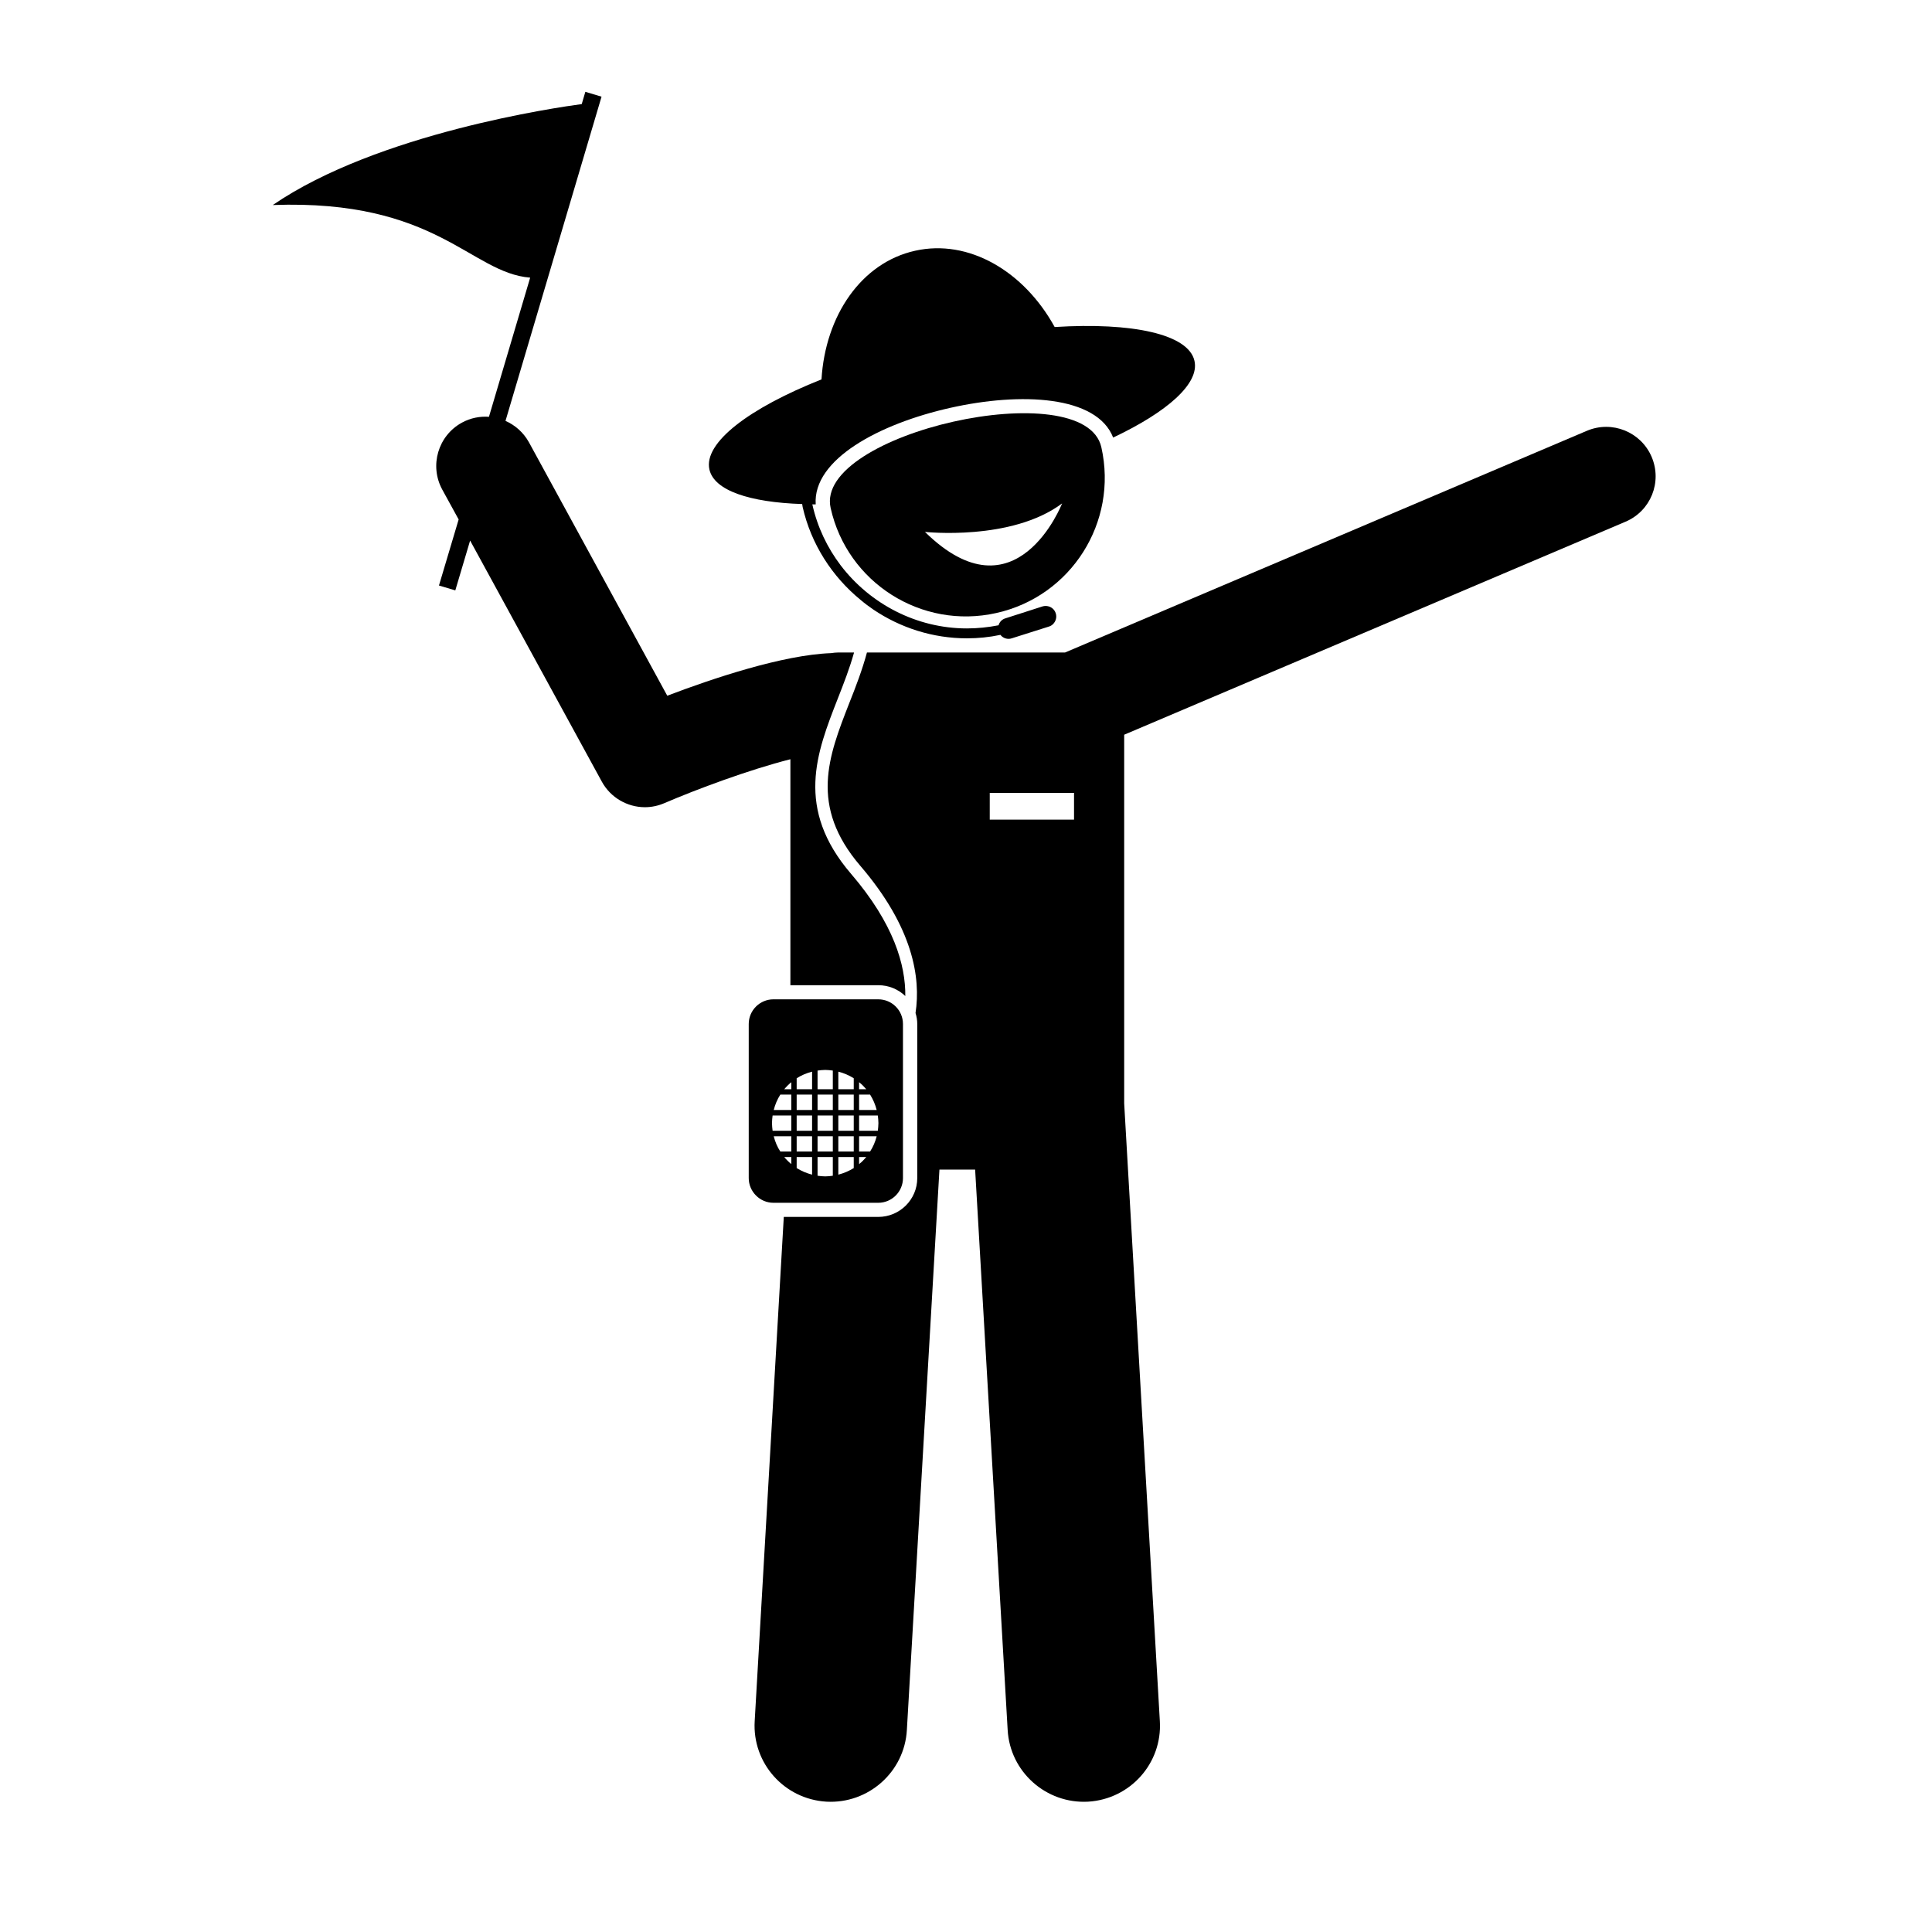
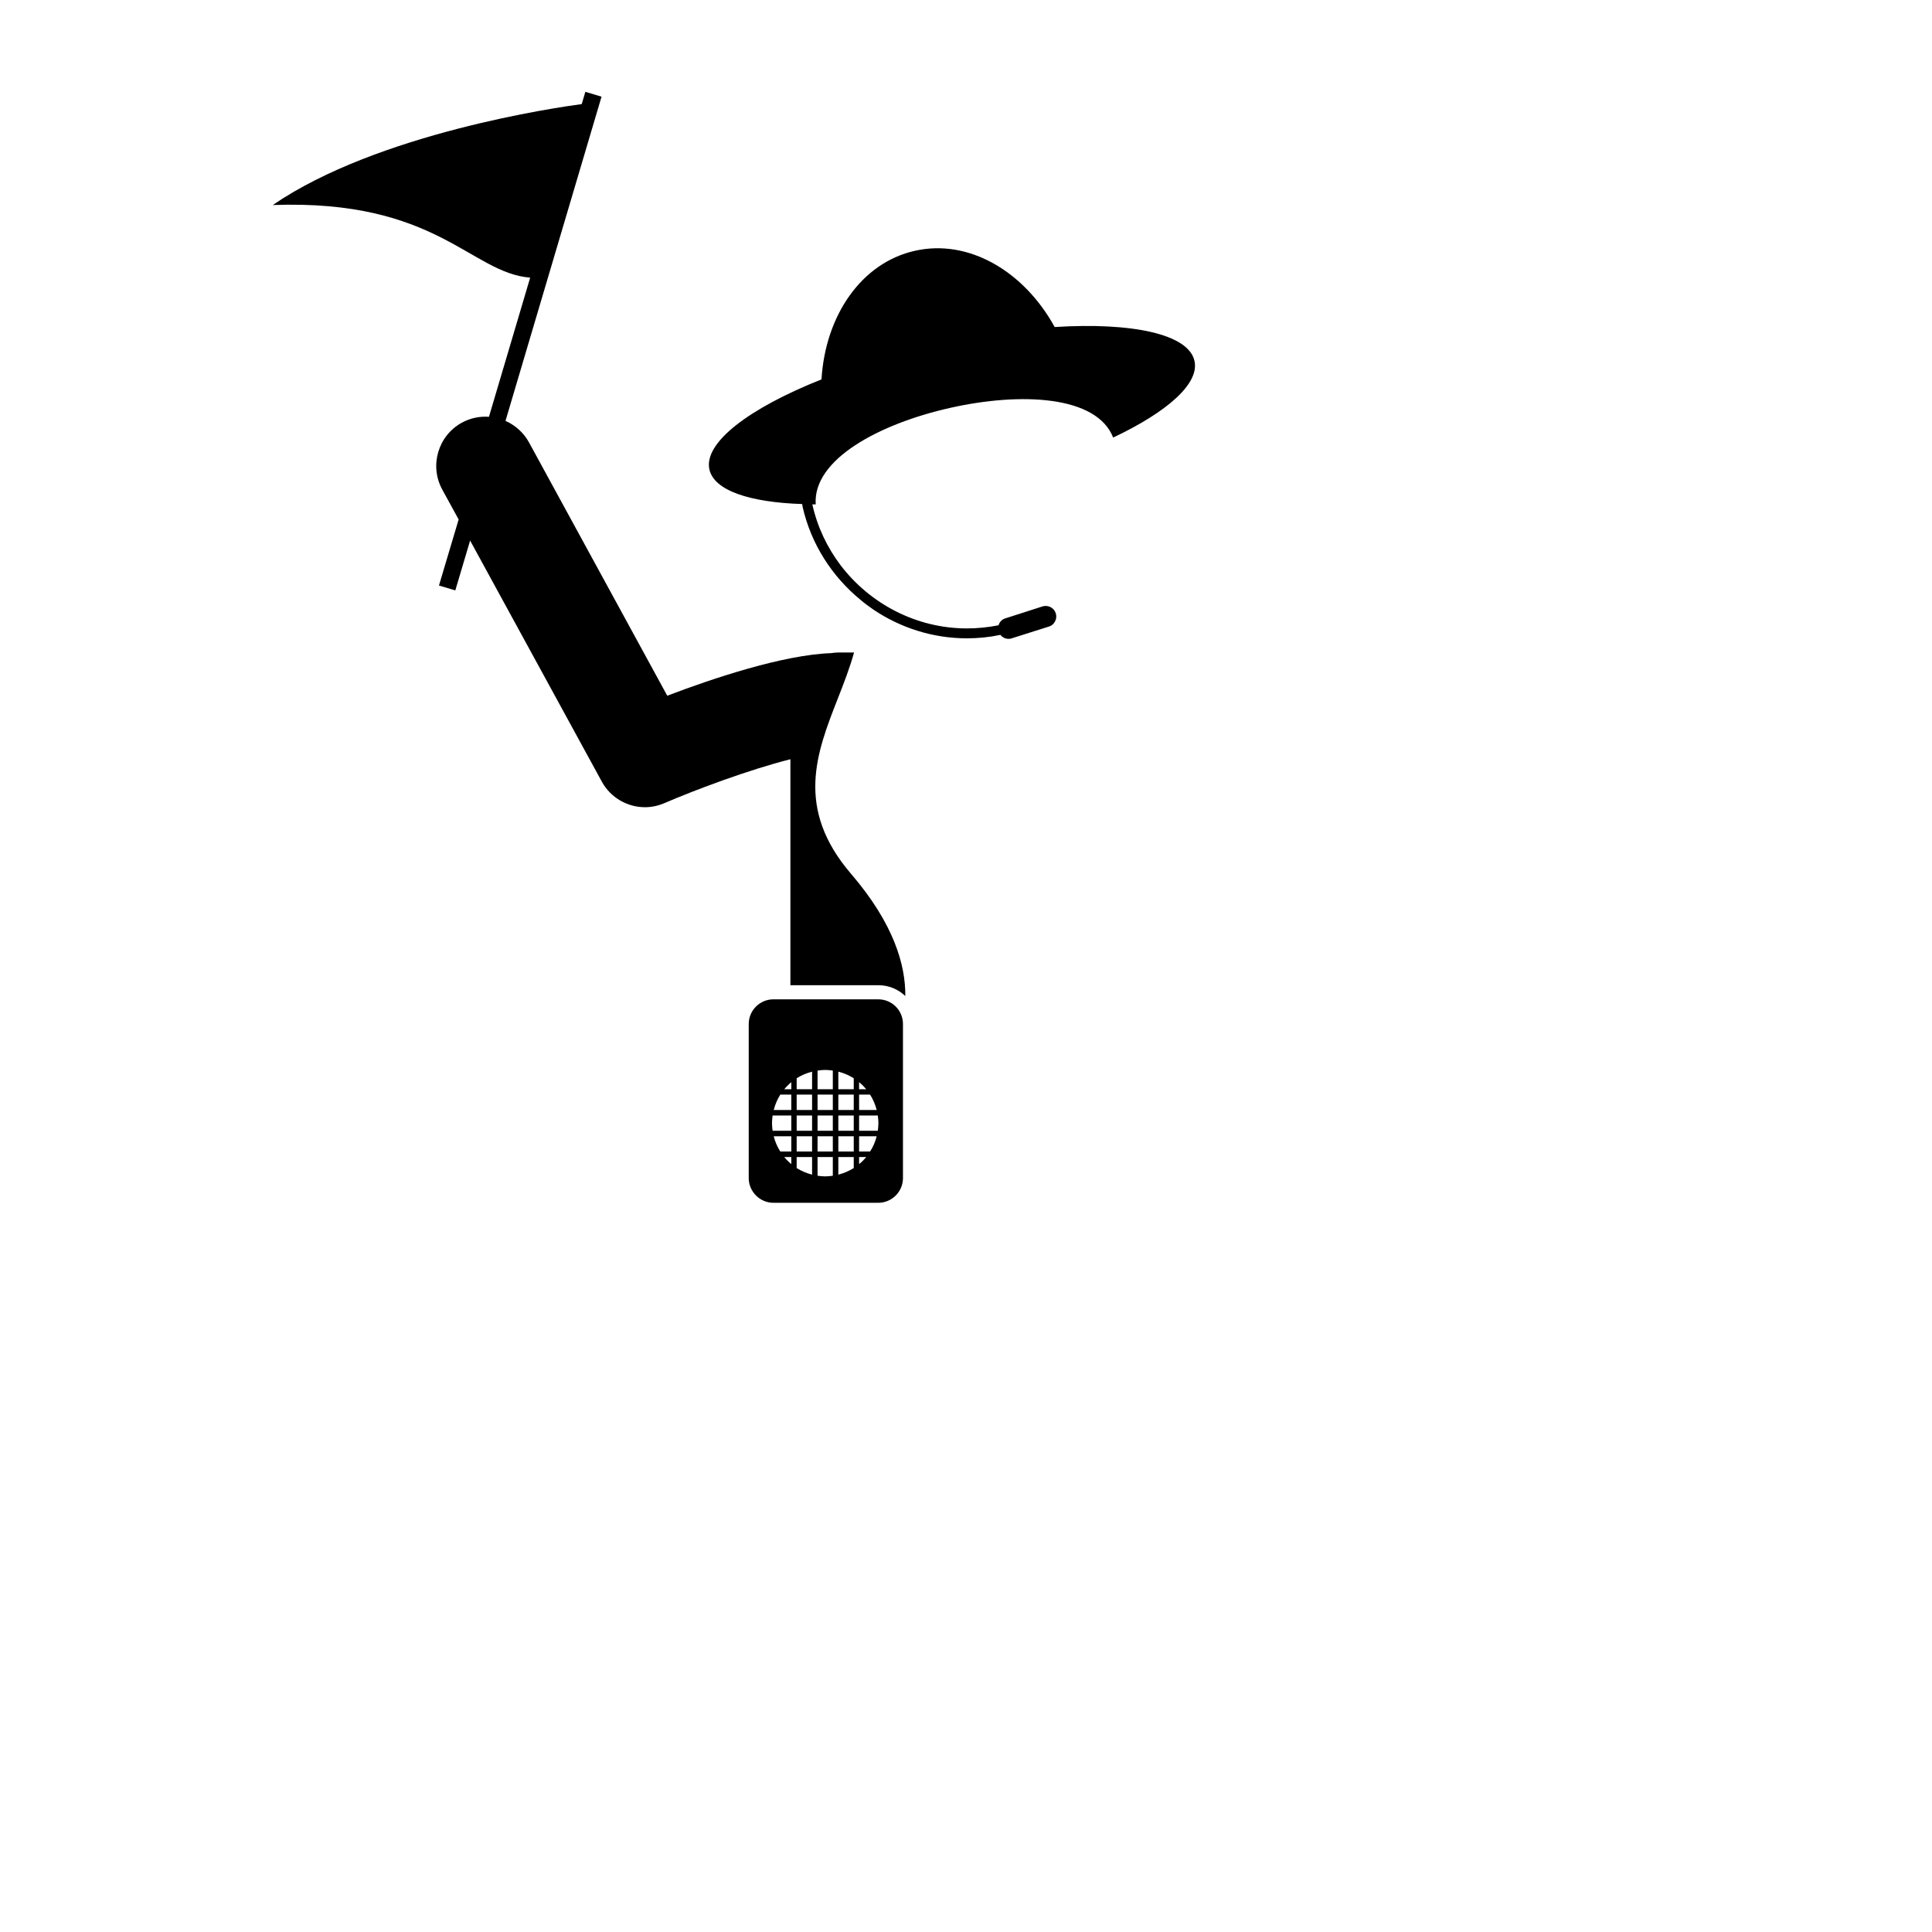
<svg xmlns="http://www.w3.org/2000/svg" width="48" viewBox="0 0 48 48" height="48" version="1.0">
  <defs>
    <clipPath id="a">
      <path d="M 18 10 L 41.309 10 L 41.309 44.859 L 18 44.859 Z M 18 10" />
    </clipPath>
    <clipPath id="b">
      <path d="M 6.777 2.246 L 23 2.246 L 23 25 L 6.777 25 Z M 6.777 2.246" />
    </clipPath>
  </defs>
  <g clip-path="url(#a)">
-     <path d="M 40.387 12.961 C 41.012 12.695 41.301 11.977 41.035 11.352 C 40.77 10.73 40.051 10.438 39.426 10.703 L 26.461 16.211 L 21.539 16.211 C 21.422 16.645 21.262 17.062 21.098 17.473 C 20.586 18.785 20.098 20.023 21.375 21.512 C 22.688 23.043 22.879 24.297 22.746 25.168 C 22.773 25.254 22.789 25.344 22.789 25.441 L 22.789 29.27 C 22.789 29.801 22.355 30.234 21.82 30.234 L 19.473 30.234 L 18.75 42.762 C 18.688 43.805 19.484 44.699 20.531 44.762 C 21.574 44.82 22.473 44.023 22.531 42.98 L 23.34 29.059 L 24.227 29.059 L 25.035 42.98 C 25.094 44.023 25.992 44.82 27.035 44.762 C 28.082 44.699 28.879 43.805 28.816 42.762 L 27.93 27.414 L 27.93 18.254 Z M 24.59 19.699 L 26.684 19.699 L 26.684 20.363 L 24.59 20.363 Z M 24.59 19.699" />
-   </g>
+     </g>
  <g clip-path="url(#b)">
    <path d="M 12.148 10.355 C 11.922 10.34 11.691 10.383 11.477 10.5 C 10.883 10.824 10.664 11.57 10.988 12.164 L 11.395 12.906 L 10.906 14.547 L 11.312 14.668 L 11.68 13.43 L 14.949 19.414 C 15.168 19.82 15.59 20.055 16.023 20.055 C 16.188 20.055 16.352 20.02 16.508 19.953 C 17.309 19.609 18.605 19.125 19.637 18.863 L 19.637 24.477 L 21.82 24.477 C 22.082 24.477 22.316 24.578 22.492 24.746 C 22.5 23.98 22.211 22.953 21.145 21.711 C 19.746 20.082 20.289 18.699 20.812 17.363 C 20.961 16.984 21.109 16.605 21.219 16.211 L 20.824 16.211 C 20.762 16.211 20.707 16.219 20.648 16.227 C 19.449 16.27 17.695 16.859 16.578 17.285 L 13.141 10.988 C 13.004 10.742 12.797 10.562 12.559 10.457 L 14.945 2.402 L 14.543 2.281 L 14.453 2.586 C 13.867 2.664 9.387 3.305 6.777 5.094 C 10.855 4.945 11.691 6.781 13.172 6.898 Z M 12.148 10.355" />
  </g>
  <path d="M 24.023 15.859 C 24.301 15.859 24.578 15.832 24.855 15.773 C 24.918 15.855 25.031 15.895 25.137 15.859 L 25.914 15.613 L 26.062 15.566 C 26.098 15.555 26.133 15.535 26.16 15.508 C 26.23 15.441 26.262 15.336 26.23 15.238 C 26.203 15.152 26.137 15.09 26.055 15.066 C 26.004 15.051 25.953 15.051 25.902 15.066 L 24.977 15.363 C 24.895 15.387 24.832 15.453 24.809 15.535 C 24.547 15.586 24.285 15.613 24.023 15.613 C 22.77 15.613 21.617 15.004 20.887 14.047 C 20.555 13.609 20.309 13.098 20.184 12.539 C 20.18 12.535 20.18 12.531 20.18 12.531 C 20.211 12.531 20.238 12.531 20.266 12.531 C 20.191 11.41 21.852 10.527 23.609 10.133 C 25.367 9.738 27.25 9.828 27.656 10.871 C 29.004 10.234 29.805 9.527 29.676 8.965 C 29.527 8.301 28.133 8.004 26.203 8.125 C 25.441 6.738 24.066 5.93 22.734 6.23 C 21.398 6.527 20.504 7.844 20.41 9.426 C 18.609 10.141 17.477 11 17.625 11.664 C 17.742 12.188 18.625 12.48 19.93 12.523 C 19.934 12.547 19.938 12.57 19.941 12.594 C 20.152 13.523 20.676 14.328 21.383 14.906 C 21.484 14.992 21.59 15.07 21.699 15.145 C 22.371 15.598 23.176 15.859 24.023 15.859 Z M 24.023 15.859" />
-   <path d="M 20.637 12.621 C 21.051 14.48 22.898 15.648 24.754 15.23 C 26.613 14.816 27.781 12.973 27.363 11.113 C 26.949 9.258 20.219 10.766 20.637 12.621 Z M 22.98 13.215 C 22.98 13.215 25.129 13.449 26.387 12.508 C 26.387 12.508 25.246 15.441 22.98 13.215 Z M 22.98 13.215" />
  <path d="M 21.82 24.828 L 19.215 24.828 C 18.879 24.828 18.602 25.102 18.602 25.441 L 18.602 29.27 C 18.602 29.605 18.879 29.883 19.215 29.883 L 21.82 29.883 C 22.16 29.883 22.434 29.605 22.434 29.27 L 22.434 25.441 C 22.434 25.102 22.16 24.828 21.82 24.828 Z M 20.828 29.184 L 20.828 28.746 L 21.211 28.746 L 21.211 29.02 C 21.094 29.094 20.965 29.148 20.828 29.184 Z M 20.176 28.746 L 20.176 29.184 C 20.039 29.148 19.91 29.094 19.793 29.02 L 19.793 28.746 Z M 19.793 28.609 L 19.793 28.23 L 20.176 28.23 L 20.176 28.609 Z M 19.18 27.902 C 19.18 27.84 19.188 27.777 19.195 27.715 L 19.66 27.715 L 19.66 28.094 L 19.195 28.094 C 19.188 28.031 19.18 27.969 19.18 27.902 Z M 20.176 27.195 L 20.176 27.578 L 19.793 27.578 L 19.793 27.195 Z M 19.793 27.062 L 19.793 26.789 C 19.91 26.715 20.039 26.66 20.176 26.625 L 20.176 27.062 Z M 21.211 27.195 L 21.211 27.578 L 20.828 27.578 L 20.828 27.195 Z M 20.828 27.062 L 20.828 26.625 C 20.965 26.66 21.094 26.715 21.211 26.789 L 21.211 27.062 Z M 20.312 27.715 L 20.691 27.715 L 20.691 28.094 L 20.312 28.094 Z M 20.176 28.094 L 19.793 28.094 L 19.793 27.715 L 20.176 27.715 Z M 20.828 27.715 L 21.211 27.715 L 21.211 28.094 L 20.828 28.094 Z M 20.691 27.578 L 20.312 27.578 L 20.312 27.195 L 20.691 27.195 Z M 19.66 27.578 L 19.223 27.578 C 19.258 27.441 19.312 27.312 19.387 27.195 L 19.66 27.195 Z M 19.66 28.23 L 19.66 28.609 L 19.387 28.609 C 19.312 28.496 19.258 28.367 19.223 28.23 Z M 20.312 28.23 L 20.691 28.23 L 20.691 28.609 L 20.312 28.609 Z M 20.828 28.23 L 21.211 28.23 L 21.211 28.609 L 20.828 28.609 Z M 21.344 28.746 L 21.523 28.746 C 21.469 28.809 21.41 28.871 21.344 28.922 Z M 21.617 28.609 L 21.344 28.609 L 21.344 28.23 L 21.781 28.23 C 21.746 28.367 21.691 28.496 21.617 28.609 Z M 21.824 27.902 C 21.824 27.969 21.816 28.031 21.809 28.094 L 21.344 28.094 L 21.344 27.715 L 21.809 27.715 C 21.816 27.777 21.824 27.84 21.824 27.902 Z M 21.781 27.578 L 21.344 27.578 L 21.344 27.195 L 21.617 27.195 C 21.691 27.312 21.746 27.441 21.781 27.578 Z M 21.523 27.062 L 21.344 27.062 L 21.344 26.887 C 21.41 26.938 21.469 27 21.523 27.062 Z M 20.691 26.598 L 20.691 27.062 L 20.312 27.062 L 20.312 26.598 C 20.375 26.59 20.438 26.582 20.504 26.582 C 20.566 26.582 20.629 26.59 20.691 26.598 Z M 19.66 26.887 L 19.66 27.062 L 19.484 27.062 C 19.535 27 19.598 26.938 19.66 26.887 Z M 19.484 28.746 L 19.66 28.746 L 19.66 28.922 C 19.598 28.871 19.535 28.809 19.484 28.746 Z M 20.312 29.211 L 20.312 28.746 L 20.691 28.746 L 20.691 29.211 C 20.629 29.219 20.566 29.227 20.504 29.227 C 20.438 29.227 20.375 29.219 20.312 29.211 Z M 20.312 29.211" />
</svg>